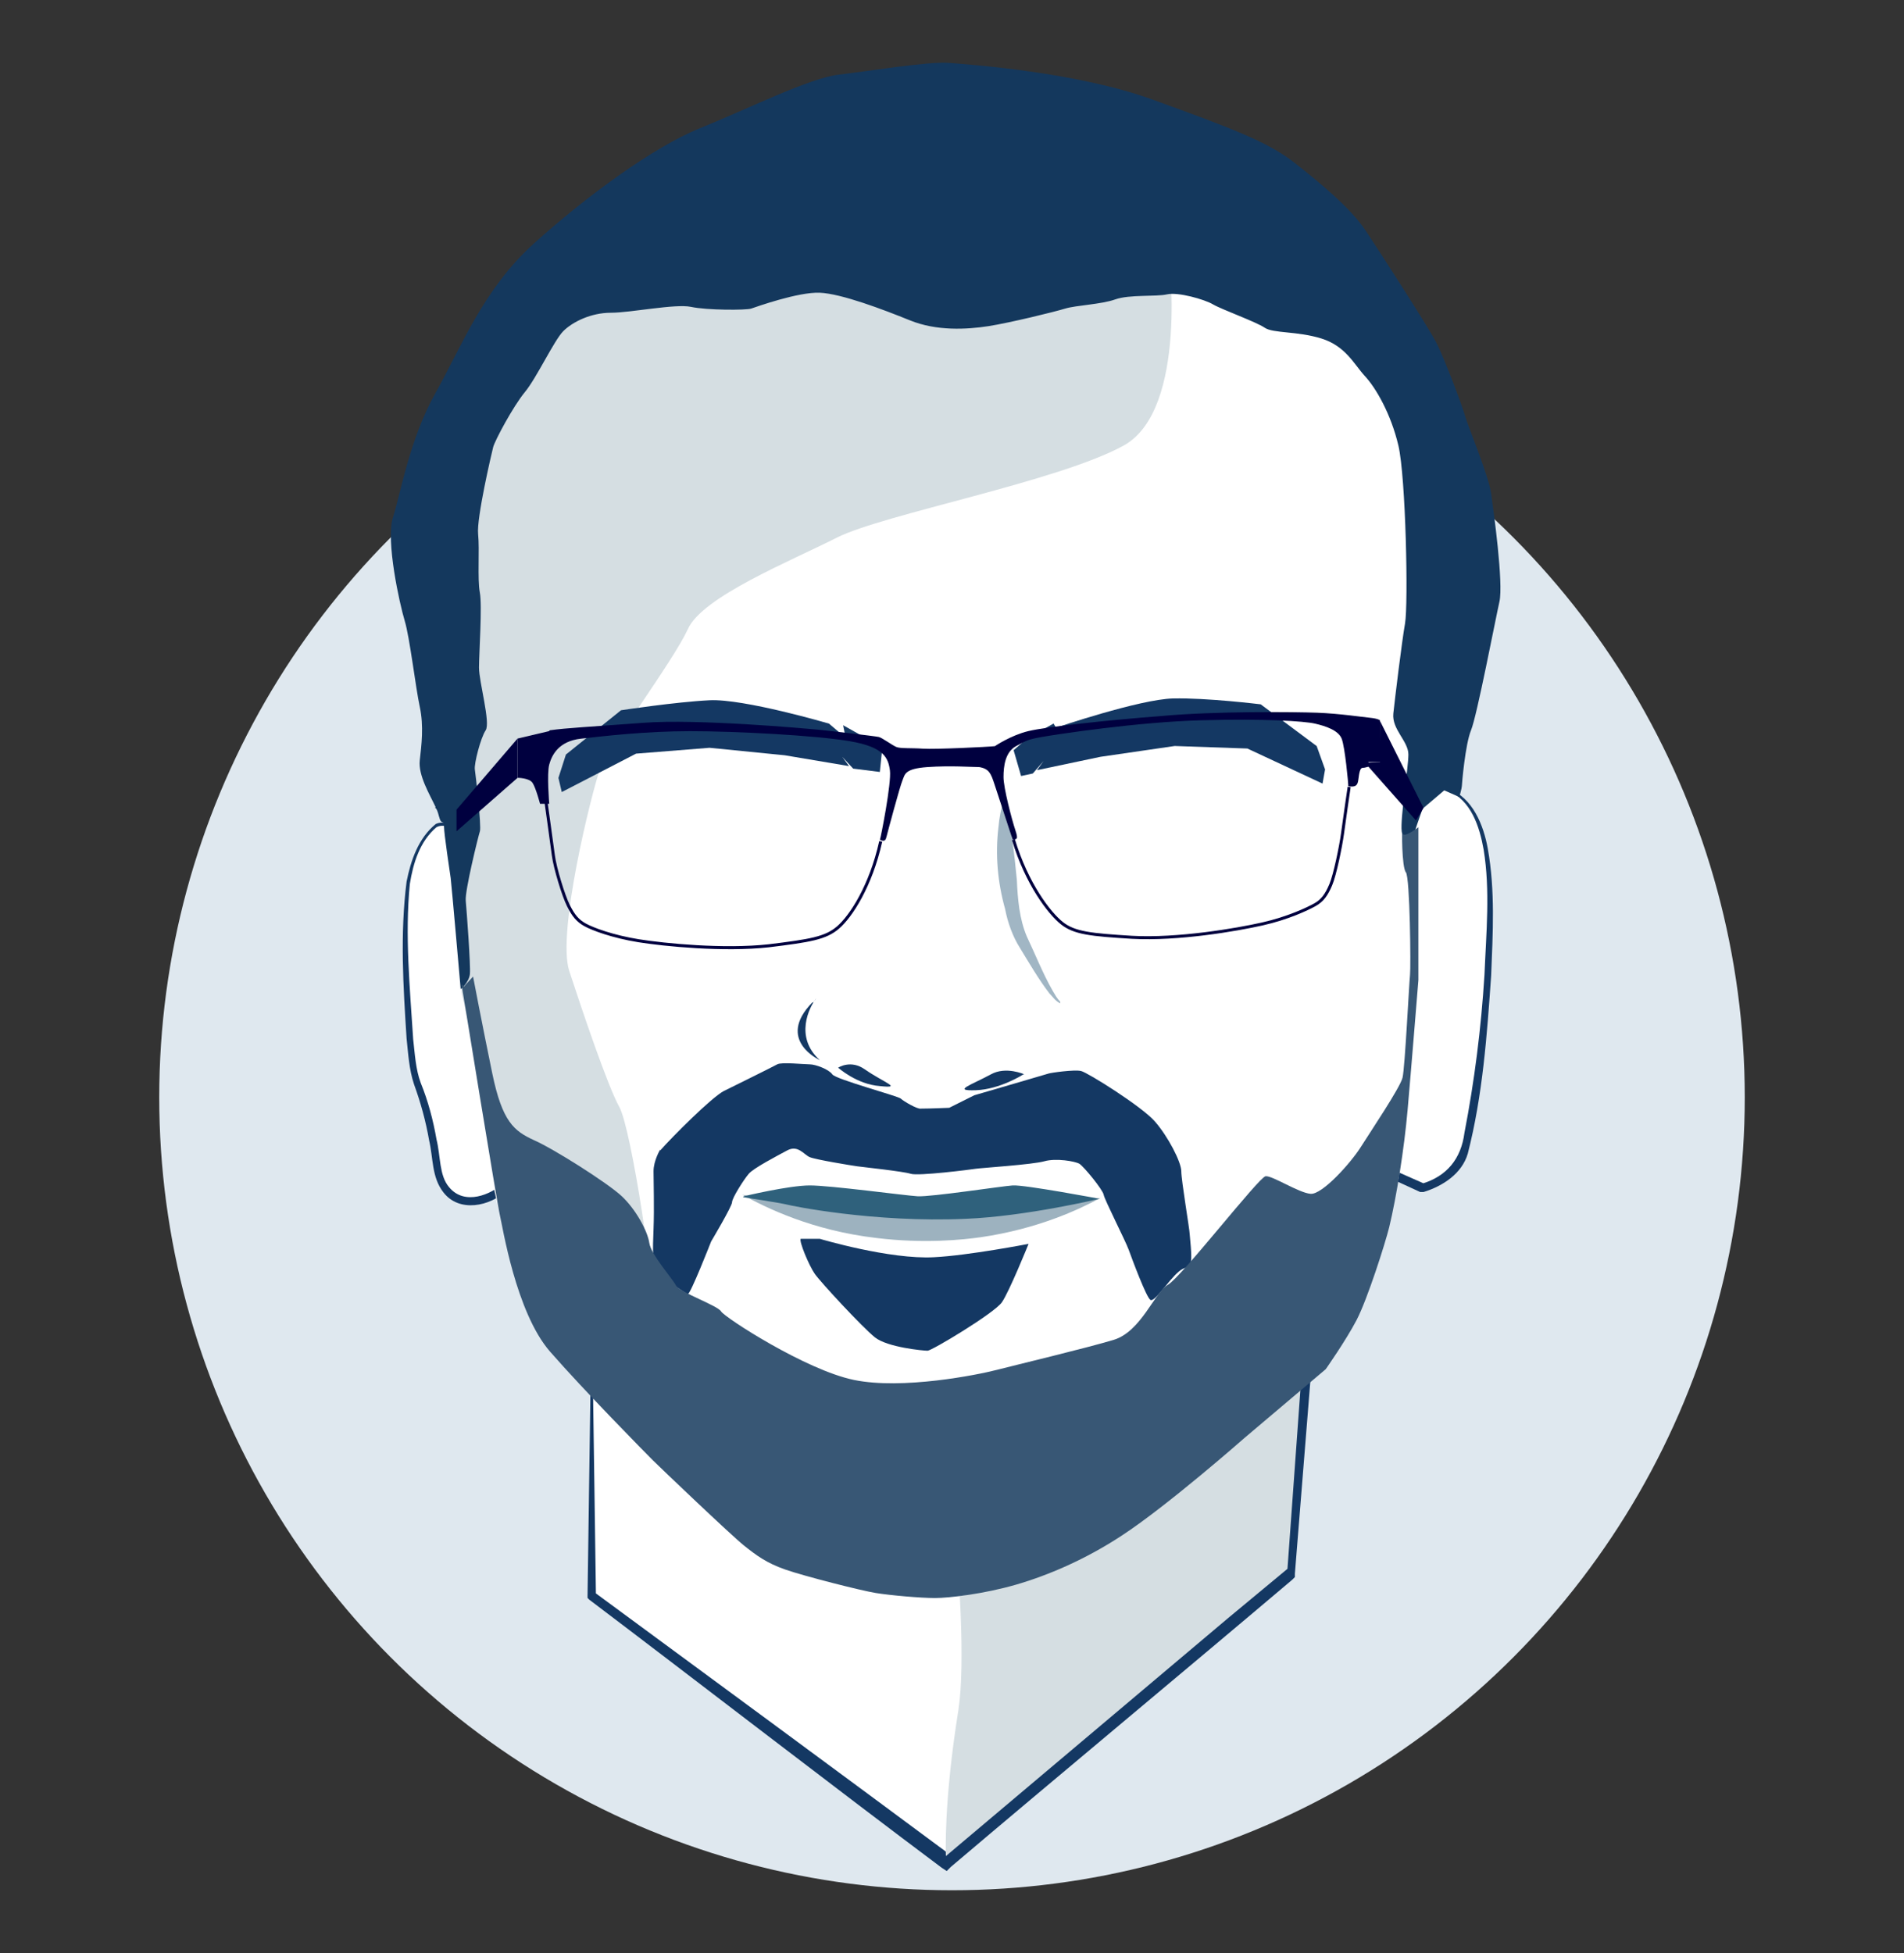
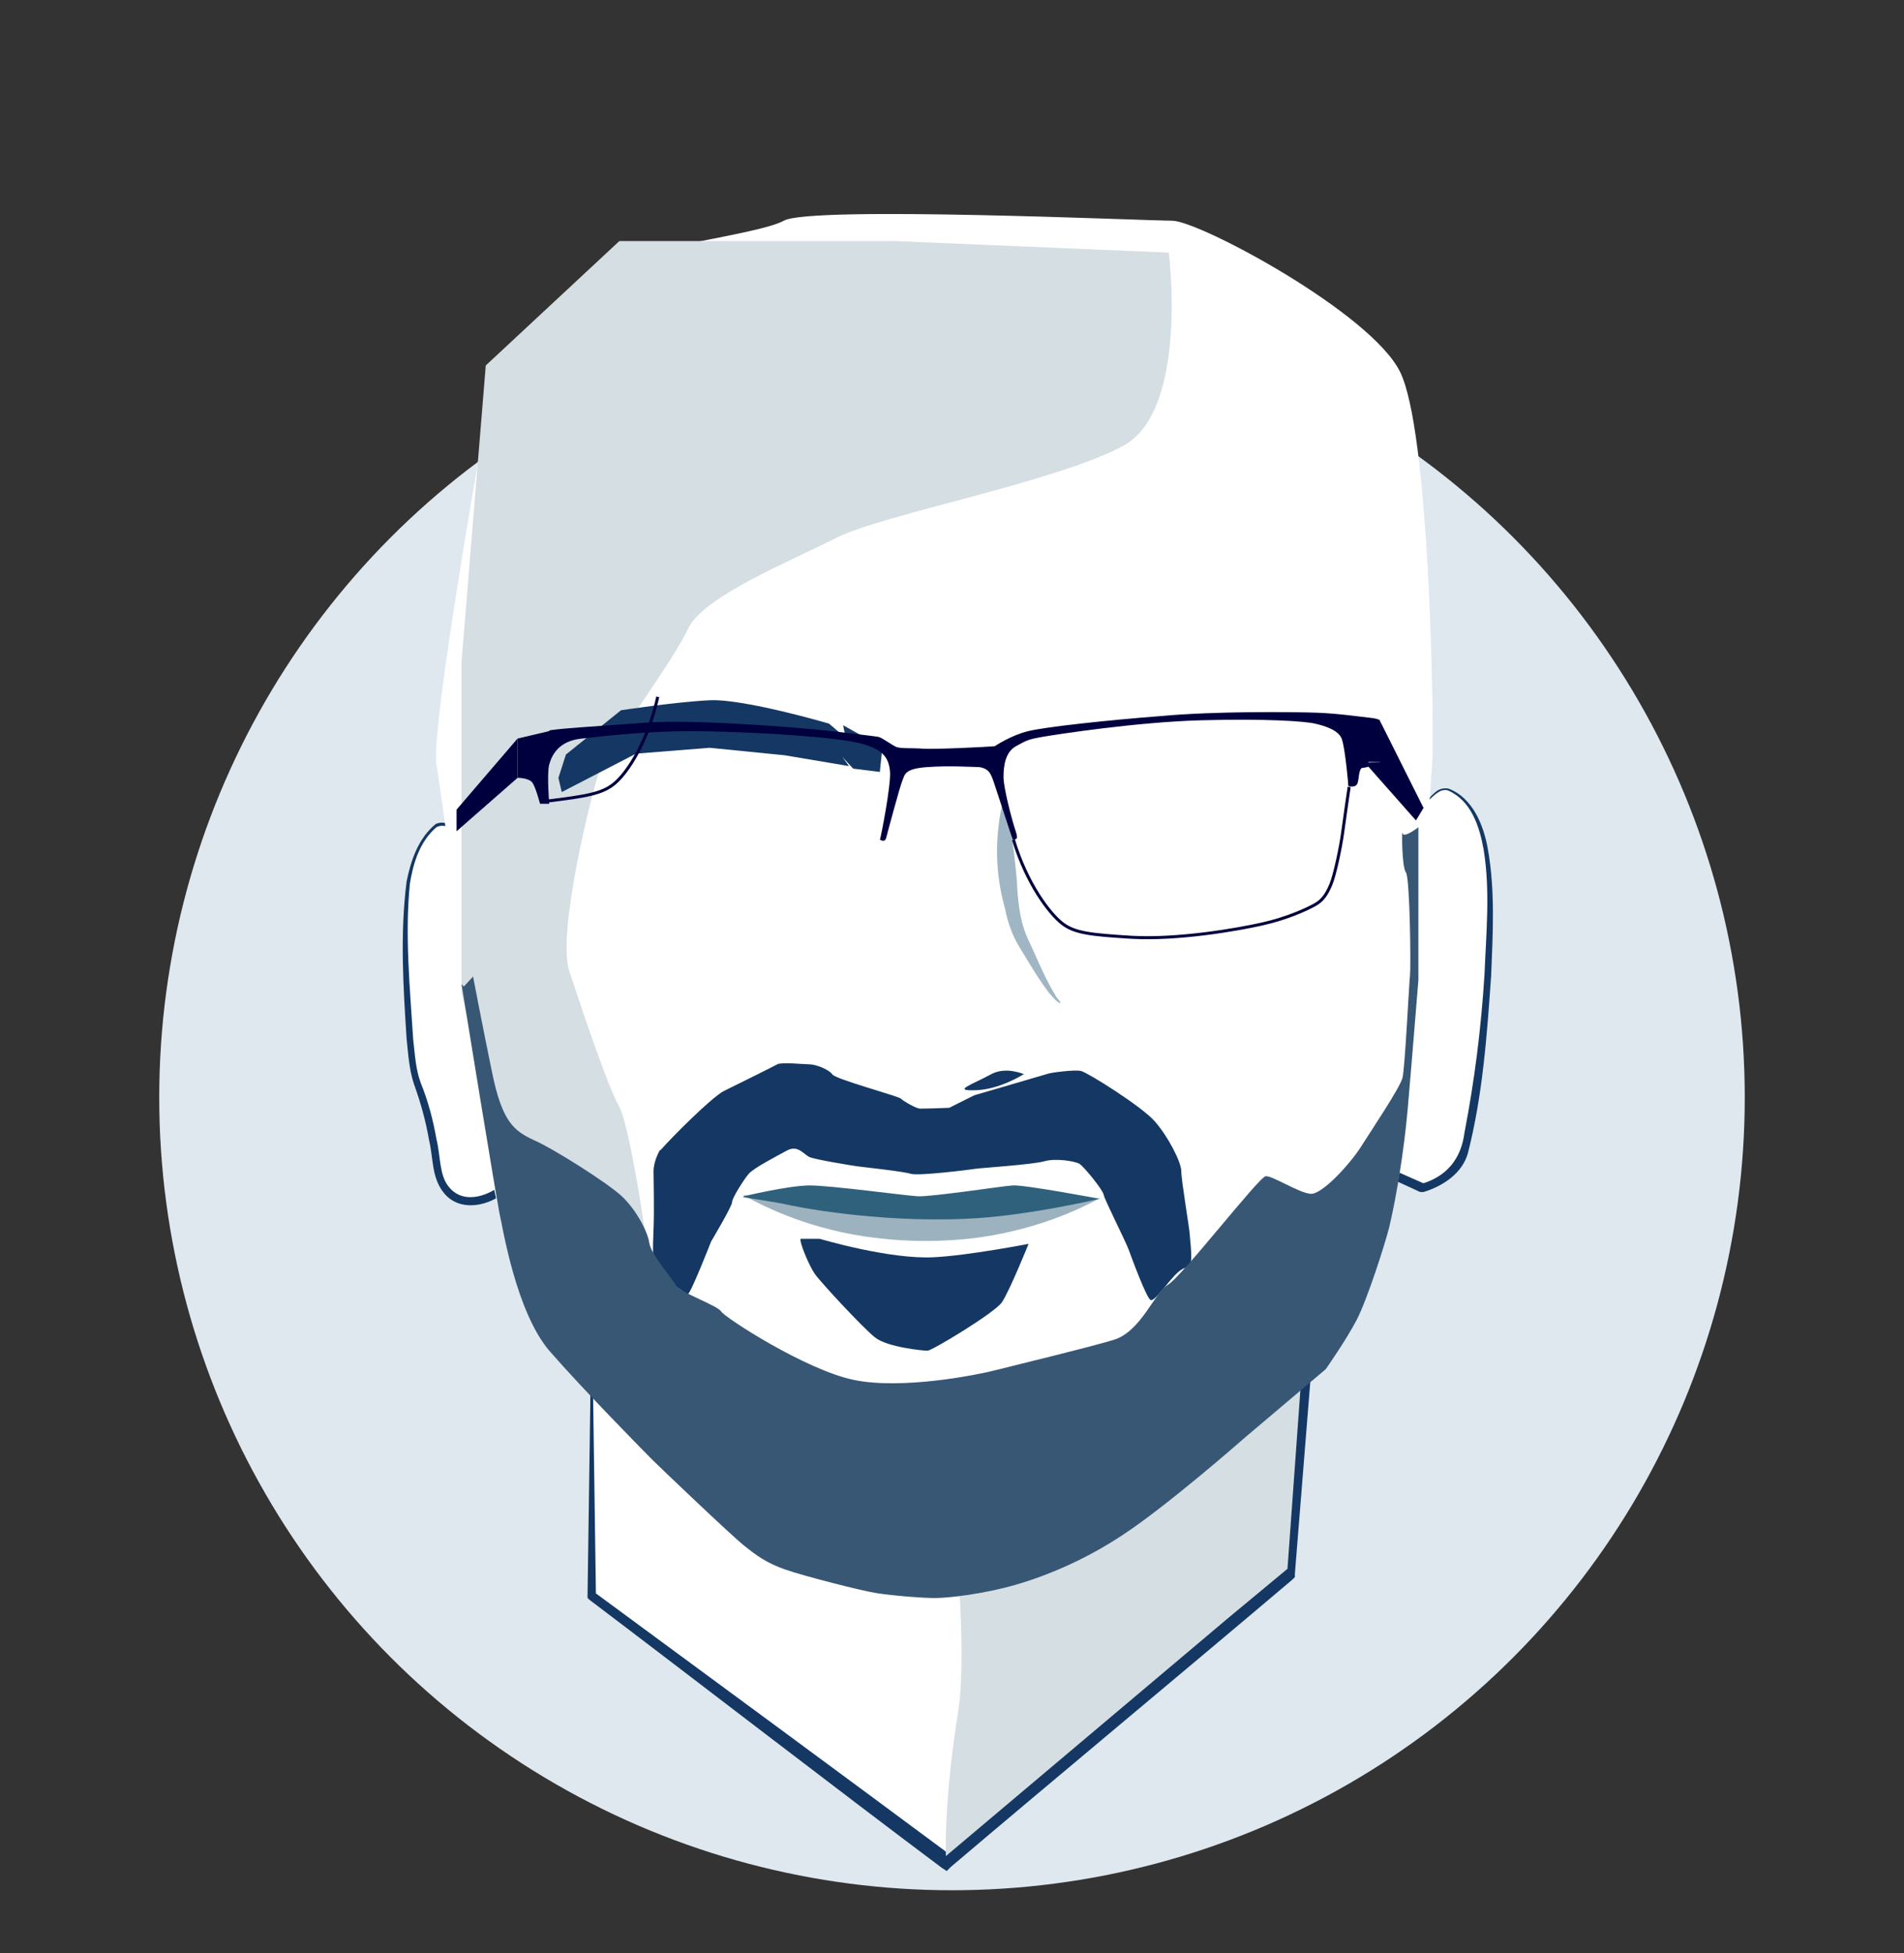
<svg xmlns="http://www.w3.org/2000/svg" id="Calque_1" data-name="Calque 1" version="1.1" viewBox="0 0 234 240">
  <rect x="0" y="0" width="234" height="240" fill="#333333" stroke="none" />
  <defs>
    <style>
      .cls-1 {
        fill: #00003f;
      }

      .cls-1, .cls-2, .cls-3, .cls-4, .cls-5, .cls-6, .cls-7, .cls-8, .cls-9, .cls-10, .cls-11 {
        stroke-width: 0px;
      }

      .cls-2 {
        fill: #7f7f93;
      }

      .cls-3 {
        fill: #385775;
      }

      .cls-4 {
        fill: #2f617c;
      }

      .cls-12 {
        fill: none;
        stroke: #00003f;
        stroke-linejoin: round;
        stroke-width: .37px;
      }

      .cls-5 {
        fill: #14385d;
      }

      .cls-6 {
        fill: #9db2bf;
      }

      .cls-7 {
        fill: #143863;
      }

      .cls-8 {
        fill: #a1b6c4;
      }

      .cls-9 {
        fill: #d5dee2;
      }

      .cls-10 {
        fill: #fff;
      }

      .cls-11 {
        fill: #dfe8ef;
      }
    </style>
  </defs>
  <circle class="cls-11" cx="117" cy="134.85" r="97.43" />
-   <path class="cls-7" d="M205.82,106.3" />
  <path class="cls-2" d="M196.72,113.85" />
  <g>
    <polygon class="cls-10" points="72.73 160.14 72.73 196.16 116.25 228.79 158.22 193.39 160.89 160.14 72.73 160.14" />
    <path class="cls-7" d="M72.73,160.14l.51,35.92-.21-.41c12.42,9.13,31.51,23.19,43.82,32.33h-1.13c12.32-10.47,29.66-25.14,41.87-35.41l-.31.72,2.77-33.25.92.92c-7.29,0-14.57,0-21.86-.1-13.96-.1-51.83-.62-66.3-.82h0l-.1.1ZM72.73,160.14c25.55-.21,62.91-.92,88.16-.92h.92v.92l-2.67,33.25v.41l-.31.31c-12.11,10.26-29.76,24.94-41.97,35.3l-.51.51-.62-.41c-12.21-9.13-31.1-23.71-43.31-32.94l-.21-.21v-.31l.51-35.92h0Z" />
    <path class="cls-9" d="M114.81,164.96s4.72,33.66,2.98,45.16c-1.85,11.49-1.54,17.96-1.54,17.96l34.69-29.25,7.29-6.05,2.67-36.95-46.08,9.13h0Z" />
    <path class="cls-10" d="M173.72,101.33s2.46-5.44,4.62-4.21,5.13,3.59,4.82,15.8c-.21,12.11-1.23,17.24-1.23,17.24,0,0-.92,9.03-2.16,11.9-1.23,2.87-4.82,3.9-4.82,3.9l-5.34-2.46,4.11-42.18h0Z" />
    <path class="cls-7" d="M173.72,101.33c.72-1.54,1.54-3.18,2.98-4.21.41-.21.82-.31,1.33-.21,2.98,1.13,4.31,4.52,4.82,7.39.92,5.13.62,10.37.41,15.6-.51,7.29-1.03,14.68-2.87,21.86-.72,2.46-3.08,4-5.44,4.72h-.41l-5.34-2.46-.31-.1v-.31c1.44-14.06,2.98-28.12,4.62-42.18h0l.21-.1ZM173.72,101.33c-.51,7.08-1.13,14.16-1.74,21.14-.62,7.08-1.23,14.06-1.95,21.14l-.31-.51,5.34,2.36h-.31c3.08-.92,4.82-3.08,5.23-6.26,1.23-6.36,2.05-12.83,2.46-19.4.21-5.13.72-10.37-.1-15.39-.51-2.87-1.54-6.05-4.41-7.29-.41-.1-.82,0-1.13.21-1.44.92-2.36,2.57-3.08,4h0Z" />
    <path class="cls-10" d="M57.65,103.49s-2.77-2.87-4.11-1.95-3.49,3.9-3.69,9.75c-.21,5.85.21,19.19,1.44,22.06s2.05,7.49,2.26,9.03.41,4.11,2.87,5.13,4.82-.72,5.85-1.74c1.03-1.03-3.39-14.88-4.52-21.86-1.44-9.13-.1-20.42-.1-20.42Z" />
    <path class="cls-7" d="M57.65,103.49c-1.03-.82-2.57-2.57-4-1.85-2.05,1.74-2.87,4.41-3.28,6.98-.62,6.26,0,12.73.41,19.09.21,1.85.31,3.69.92,5.34.92,2.26,1.54,4.62,1.95,6.98.51,2.05.31,4.41,1.54,5.85,1.95,2.36,5.23.82,6.57-.41-.72-5.54-2.46-10.98-3.49-16.52-1.95-8.42-1.74-17.14-.72-25.55h0l.1.1ZM57.65,103.49c-.51,6.36-.51,12.83.31,19.09.62,4.21,3.18,14.37,4.11,18.68.31,1.44.72,2.87.72,4.41,0,.21-.31.51-.51.62-2.05,1.95-5.85,2.77-7.8.21-1.44-1.85-1.23-4.21-1.74-6.36-.41-2.36-1.03-4.62-1.85-6.88-.62-1.85-.72-3.8-.92-5.64-.41-6.36-.82-12.83,0-19.29.51-2.57,1.44-5.34,3.59-7.08,1.54-.72,3.08,1.13,4.11,2.05h0v.21Z" />
    <path class="cls-10" d="M59.49,52.59s-6.57,36.74-5.85,41.36c.72,4.62,2.87,19.7,2.87,24.32s4.41,35.71,9.13,43.92c4.72,8.21,20.94,24.22,27.3,28.94,4,2.98,18.58,6.47,26.58,4.72,8-1.74,10.98-2.87,18.27-7.29,7.29-4.41,22.78-18.88,25.35-21.45s7.8-13.03,9.24-25.86c1.44-12.83,3.69-48.44,3.69-48.44v-4.52c0-1.85-.41-35.3-4-42.59-3.59-7.29-24.73-18.58-28.02-18.58s-44.44-1.85-47.72,0c-3.28,1.85-22.58,4-24.42,6.57s-8.72,9.13-12.42,18.99v-.1Z" />
    <path class="cls-9" d="M109.47,29.6l34.17,1.44s2.46,19.29-5.54,23.71c-8,4.41-29.45,8.42-35.2,11.29-5.64,2.87-16.63,7.29-18.37,11.29-1.85,4-9.95,14.78-10.88,17.45s-5.23,19.81-3.69,24.53c1.54,4.72,4.72,14.16,6.16,16.73,1.44,2.57,4.62,22.99,3.9,25.66-.72,2.67-11.6,0-11.6,0l-6.26-16.01-5.44-23.71v-40.64l2.98-36.43,16.42-15.29h33.35Z" />
    <path class="cls-7" d="M108.55,91.89l-4.93-2.77.31,1.54-2.05-1.74s-10.47-3.08-14.68-2.87-10.88,1.23-10.88,1.23l-6.77,5.44-.92,2.87.41,1.74,9.13-4.72,9.03-.72,9.24.92,7.9,1.33-.82-1.13,1.33,1.44,3.28.41.31-2.98h.1Z" />
-     <path class="cls-7" d="M124.56,92.2l1.64-1.44,3.28-1.85.31.51s10.26-3.49,14.37-3.59c4.11-.1,10.78.72,10.78.72l6.88,5.13,1.03,2.87-.31,1.74-9.24-4.31-8.93-.31-9.13,1.33-7.8,1.64.82-1.13-1.33,1.54-1.44.31-.92-3.18Z" />
-     <path class="cls-7" d="M103.01,131.2s1.54-1.03,3.28.21c2.36,1.64,4.72,2.36,1.85,2.05-2.87-.21-5.13-2.26-5.13-2.26Z" />
    <path class="cls-7" d="M125.89,132.02s-2.26-1.03-4.11,0c-2.46,1.33-4.82,2.05-1.85,1.95,2.98-.1,5.85-1.95,5.85-1.95h.1Z" />
-     <path class="cls-7" d="M99.93,123.19s.51-.62.31-.41c-.72.92-2.67,4.62.51,7.49,0,0-5.44-2.46-.92-7.08h.1Z" />
-     <path class="cls-5" d="M53.54,99.18c-.72-1.54-2.16-3.9-1.95-5.75s.51-4.21,0-6.57-1.23-8.52-1.85-10.57-2.36-9.85-1.44-12.73,2.05-9.65,5.23-15.29c3.18-5.64,5.85-12.73,12.11-18.37,6.26-5.64,14.57-11.8,20.42-14.16,5.85-2.36,13.44-6.16,17.04-6.57s10.88-1.64,13.55-1.44c2.67.21,15.7,1.13,25.04,4.52,9.34,3.39,14.06,5.13,17.34,7.7,3.28,2.57,6.98,5.64,8.83,8.42,1.85,2.77,7.59,11.7,8.62,13.65s3.28,8,3.59,9.13,2.87,7.29,3.18,9.44,1.54,11.08,1.03,13.34-2.77,14.06-3.49,15.8-1.13,6.67-1.13,6.88-.31,1.33-.31,1.33l-1.85-.82-2.67,2.26s-1.23,3.49-1.33,4-1.03.31-1.23-1.23.82-7.8.82-9.44-2.05-3.08-1.85-5.03c.21-1.95,1.03-8.72,1.44-11.08.41-2.36.1-17.96-.82-21.86-.92-3.9-2.77-7.08-4.11-8.52-1.33-1.44-2.36-3.69-5.34-4.62s-5.95-.62-6.98-1.33-5.34-2.26-6.36-2.87-4.31-1.54-5.64-1.23c-1.33.31-4.62,0-6.36.62-1.74.62-4.82.72-6.16,1.13s-6.77,1.74-9.44,2.16c-2.67.41-6.36.62-9.65-.72-3.28-1.33-8.42-3.28-11.08-3.39-2.67-.1-7.8,1.74-8.42,1.95s-5.44.21-7.39-.21c-1.95-.41-7.39.72-9.85.72s-4.72,1.13-5.85,2.26-3.28,5.75-4.72,7.49-3.69,5.95-3.9,6.77-2.05,8.72-1.85,10.67-.1,5.54.21,7.18-.1,7.49-.1,9.24,1.44,6.77.82,7.7-1.44,4.11-1.33,4.82.82,6.98.62,7.59-1.85,7.29-1.74,8.52.62,8,.51,9.03-1.13,1.85-1.13,1.85c0,0-1.13-12.93-1.23-13.65s-.82-5.44-.82-6.36-.31,0-.62-1.23-.51-1.03-.51-1.03l.1-.1Z" />
    <path class="cls-7" d="M81.15,141.36c1.44-1.64,6.26-6.47,7.8-7.29,0,0,6.05-2.98,6.57-3.28s3.28,0,4,0,2.36.62,2.77,1.23,8.11,2.67,8.42,2.98,2.05,1.33,2.46,1.23c1.13,0,3.49-.1,3.49-.1l3.08-1.54s8.83-2.57,9.13-2.67,3.18-.51,4-.31,7.39,4.31,9.03,6.16,3.28,5.03,3.28,6.16,1.03,7.18,1.03,7.7c.51,5.13,0,3.49-1.33,4.62s-2.98,3.8-3.49,3.49-2.26-5.03-2.67-6.16-2.98-6.16-3.08-6.77-2.46-3.49-2.98-3.8-2.87-.72-4.31-.31-7.8.82-8.42.92-7.08.92-8,.62-5.85-.82-6.57-.92-5.13-.82-5.85-1.13-1.44-1.54-2.77-.82c-1.33.72-4.11,2.16-4.72,2.87s-2.05,2.98-2.05,3.49-2.57,4.82-2.57,4.82c0,0-2.57,6.57-2.87,6.47s-2.77-1.74-3.59-2.57c-.82-.82-.72-2.87-.62-5.44s0-5.75,0-7.08.82-2.67.82-2.67v.1Z" />
    <path class="cls-7" d="M100.75,152.23s8.62,2.57,14.06,2.26c4.21-.21,11.6-1.64,11.6-1.64,0,0-2.36,5.85-3.28,7.18s-8.62,5.95-9.13,5.95-4.93-.41-6.47-1.64c-1.54-1.23-6.67-6.77-7.39-7.8s-1.95-4-1.74-4.31h2.36Z" />
    <path class="cls-3" d="M56.72,120.93s4.41,27.2,4.72,28.43,1.95,11.9,6.16,16.73c4.21,4.82,11.8,12.52,12.62,13.34s9.65,9.24,11.19,10.47c1.54,1.23,2.77,2.16,5.13,2.98s9.24,2.57,11.08,2.87,5.54.62,7.29.62,6.05-.51,9.95-1.64c3.9-1.13,8.52-3.08,13.03-6.05,5.64-3.69,15.09-12.01,15.09-12.01l9.95-8.42s2.46-3.49,3.8-6.05c1.33-2.57,3.49-9.34,4-11.39.92-3.8,1.85-9.75,2.26-14.37s1.33-16.01,1.33-16.01v-18.78s-1.85,1.44-1.95.72-.1,4.21.41,4.82.62,11.7.51,12.62-.62,11.39-.92,12.62-3.9,6.57-5.13,8.52c-1.23,1.95-4.72,5.85-6.16,5.75s-4.72-2.26-5.54-2.16-10.37,12.42-12.01,13.34-3.28,5.75-6.67,6.77-12.01,3.08-14.37,3.69-11.6,2.46-17.55,1.23c-5.95-1.23-15.91-7.7-16.32-8.42s-5.13-2.36-5.54-3.18-3.08-3.8-3.28-5.23-1.64-4.11-3.39-5.75-8.42-5.85-10.78-6.88c-2.46-1.13-3.9-2.26-5.13-8.21-1.23-5.95-2.36-11.9-2.36-11.9l-1.13,1.23-.31-.31Z" />
    <path class="cls-8" d="M123.53,98.36c.72,3.18,1.13,6.47,1.44,9.75.1,2.36.31,4.82,1.23,6.98,1.03,2.16,1.95,4.52,3.18,6.67.31.51.51.92.92,1.33v.21c-.62-.31-.92-.82-1.33-1.23-1.33-1.74-2.46-3.69-3.59-5.54-.92-1.44-1.54-3.18-1.85-4.82-.92-3.28-1.23-6.67-.82-10.06.1-1.13.31-2.26.62-3.28h.21Z" />
    <g>
      <polygon class="cls-1" points="56.11 99.49 63.6 90.76 63.6 95.59 56.11 102.15 56.11 99.49" />
      <polygon class="cls-1" points="169.61 88.61 174.95 99.28 174.02 100.82 167.76 93.74 169.61 93.64 169.61 88.61" />
-       <path class="cls-12" d="M67.09,98.46s.72,5.13.92,6.67,1.23,4.93,1.85,6.16,1.13,1.85,2.05,2.36,3.39,1.44,6.57,1.95,10.47,1.23,16.01.62c5.03-.62,6.98-.92,8.52-2.26,1.54-1.33,4-5.03,5.23-10.57" />
+       <path class="cls-12" d="M67.09,98.46c5.03-.62,6.98-.92,8.52-2.26,1.54-1.33,4-5.03,5.23-10.57" />
      <path class="cls-12" d="M165.81,96.71s-.62,4.21-.82,5.75c-.21,1.54-.92,5.03-1.44,6.26s-1.03,1.95-1.95,2.46-3.28,1.64-6.47,2.36-10.37,1.95-16.01,1.64c-5.03-.31-7.08-.51-8.62-1.74s-4.31-4.82-5.95-10.26" />
      <path class="cls-1" d="M67.5,89.84l-3.9.92v4.82s1.44,0,1.85.62.92,2.57.92,2.57h1.13s-.31-3.69,0-4.82,1.13-2.87,3.9-3.18,7.9-.92,13.44-.92,15.39.51,19.6,1.23c4.21.72,4.72,2.05,4.93,3.59s-1.13,8.31-1.23,8.52c.62.31.72,0,.82-.41s1.64-6.16,1.95-6.88.21-1.44,3.08-1.64,5.44,0,6.36,0c1.23.21,1.44.82,1.85,2.05l2.26,6.88c.51-.1.72,0,.31-1.23s-1.44-5.13-1.44-6.47.21-3.08,1.54-3.8,1.44-.82,3.18-1.13c1.74-.31,11.8-1.85,19.6-2.05,7.8-.21,12.62.1,13.96.41s2.87.82,3.28,1.85.82,5.54.82,5.85c.82.1,1.13,0,1.23-.82s.21-1.44.51-1.44.92-.21.92-.21l-.21-.51h1.64c0-.1-.21-5.13-.21-5.13,0,0-.21-.21-1.23-.31s-3.69-.51-6.47-.62c-2.77-.1-12.52-.21-19.19.41-6.67.51-14.16,1.33-16.32,1.85s-4.11,1.85-4.11,1.85c-.92.1-7.39.41-8.83.31s-2.77,0-3.28-.21-1.74-1.13-2.16-1.23-6.57-.82-7.7-.92-14.57-1.33-21.24-.82c-6.77.51-9.34.62-11.49.92l-.1.1Z" />
    </g>
    <path class="cls-6" d="M91.21,146.8c8,1.64,14.78,2.05,19.5,2.26h6.67c7.49-.21,13.55-1.03,17.86-1.85-2.67,1.44-7.7,3.8-14.68,4.82-2.16.31-6.98.82-12.83.1-7.9-.92-13.55-3.69-16.52-5.34Z" />
    <path class="cls-4" d="M91.41,147s5.54-1.33,8.11-1.33,11.6,1.23,13.24,1.33,10.26-1.23,11.7-1.33,10.67,1.64,10.67,1.64c0,0-9.03,2.16-16.42,2.46-11.39.51-21.65-1.64-21.96-1.74-.82-.21-5.44-.92-5.44-.92l.1-.1Z" />
  </g>
</svg>